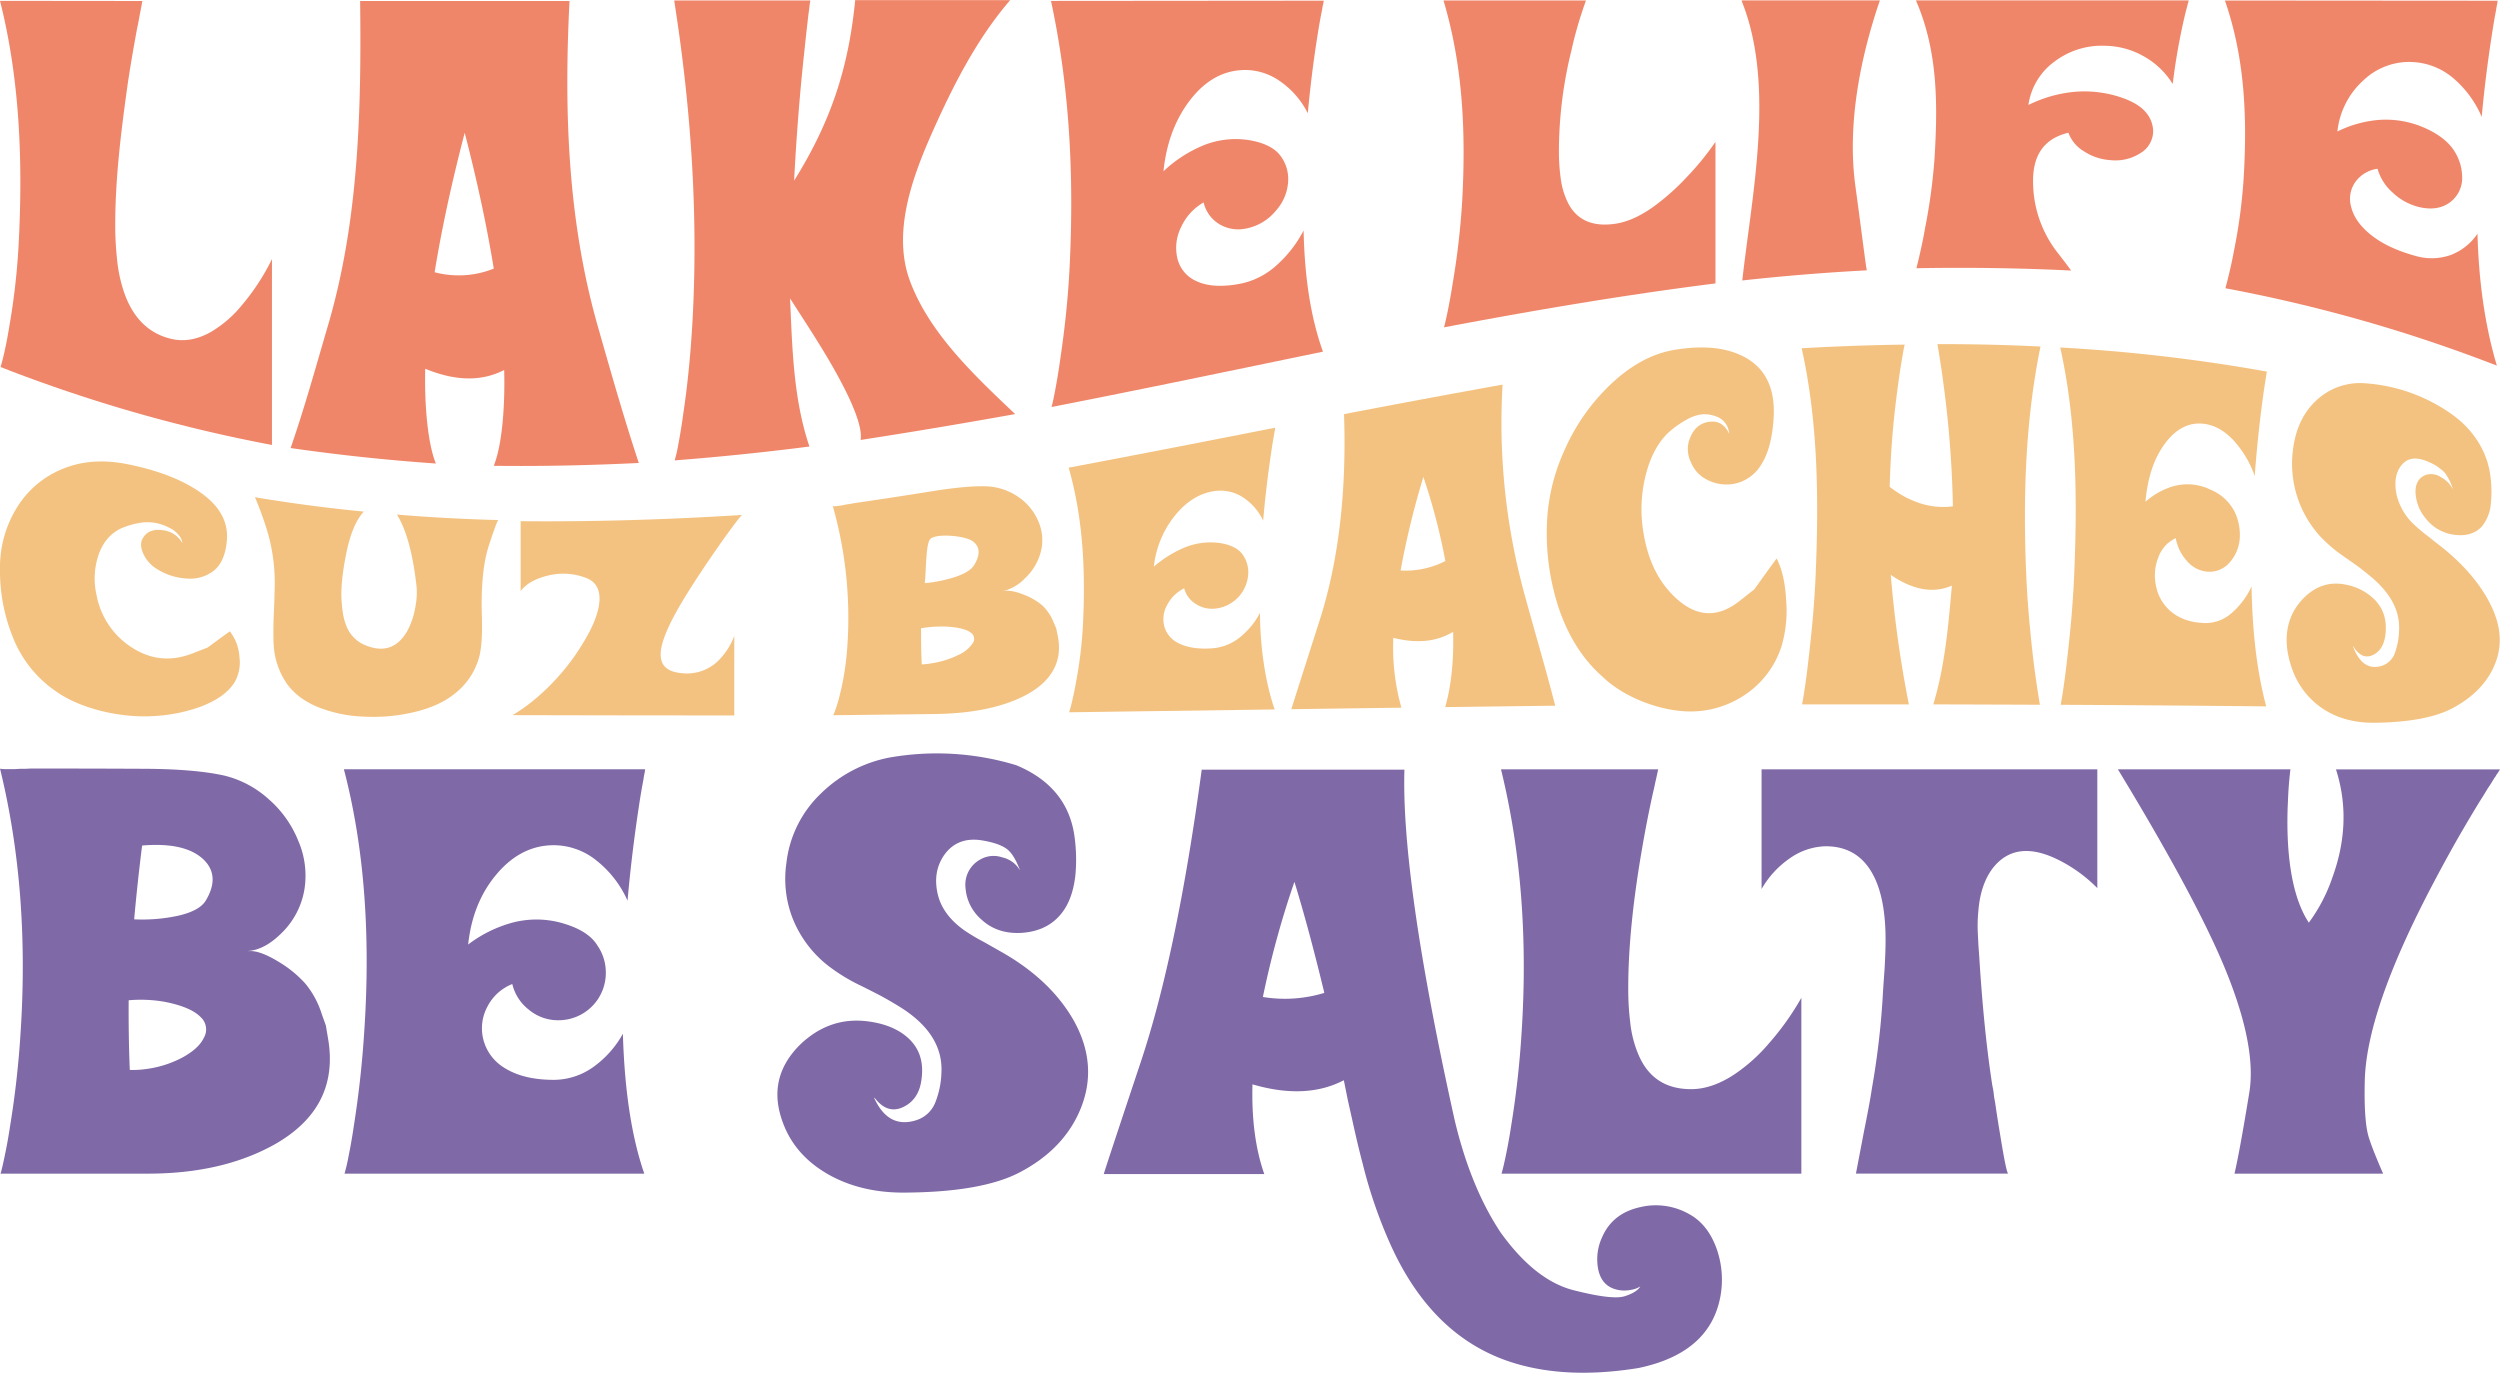
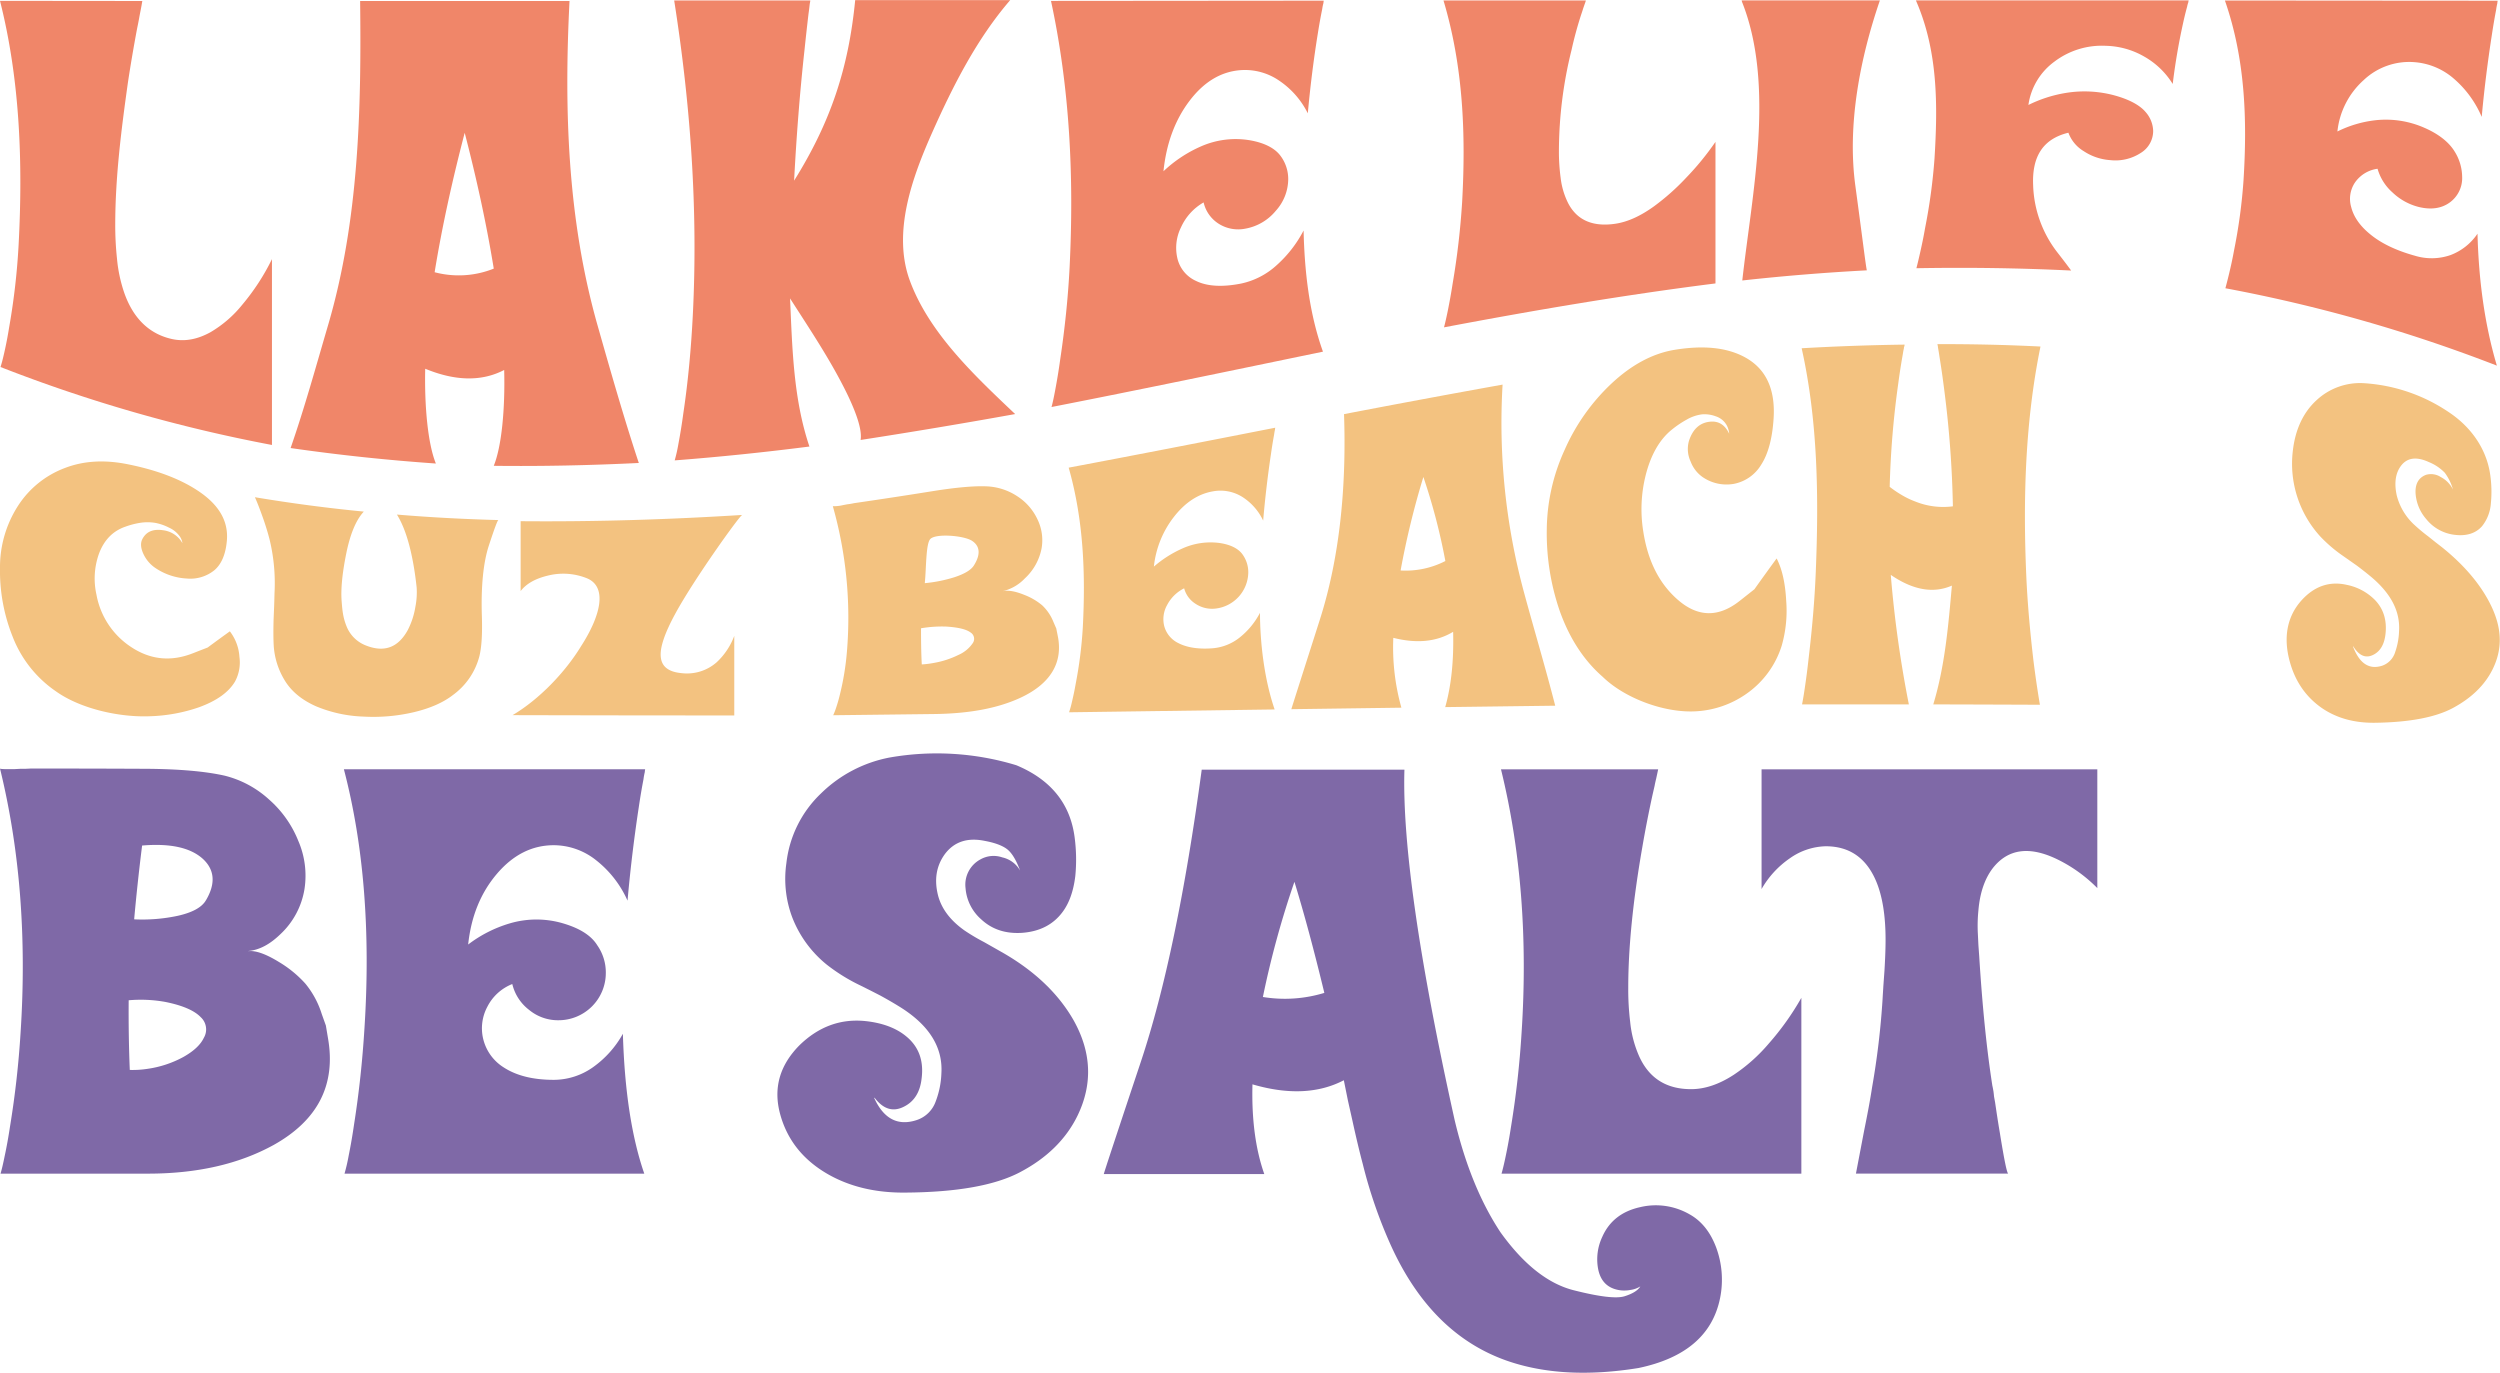
<svg xmlns="http://www.w3.org/2000/svg" id="Objects" viewBox="0 0 830 455.71">
  <defs>
    <style>.cls-1{fill:#f08669;}.cls-2{fill:#f3c280;}.cls-3{fill:#7f69a7;}</style>
  </defs>
  <title>Salty</title>
  <path class="cls-1" d="M74.14,316.72q6.19,1.36,12.78-2.3a38.75,38.75,0,0,0,10.56-9.16,73.93,73.93,0,0,0,9.81-15.08v61.7A504,504,0,0,1,17.17,326c.38-1.16.79-2.73,1.23-4.69.6-2.62,1.16-5.48,1.65-8.57a229.35,229.35,0,0,0,3.13-27.31c1.42-26.86.52-54.53-6.18-81l47.25.05c-.06.32-.23,1.42-.58,3.18-.2,1-.37,1.91-.49,2.6-.2,1.13-.44,2.26-.66,3.35q-1.74,9.26-3.05,17.93c-2.19,15.62-4.18,31.21-4.21,47A104.72,104.72,0,0,0,55.84,290a48.49,48.49,0,0,0,2.47,11.53C61.28,309.88,66.56,315.05,74.14,316.72Z" transform="translate(-17 -204.15)" />
  <path class="cls-1" d="M180.93,358.8c2.63-6.46,3.79-18.91,3.46-31.82-7.37,3.84-16.11,3.77-26.22-.41-.28,12.57.9,25,3.54,31.47-16.19-1.13-32.17-2.82-48.23-5.14,4.66-13.41,8.46-27.24,12.45-40.82,10.21-34.8,11.07-71.51,10.63-107.6l69.52,0c-1.85,36.38-.65,72.73,9.36,107.89,4.32,15.18,8.67,30.47,13.64,45.49C213,358.64,197,359,180.93,358.8ZM161.3,294.53a31.2,31.2,0,0,0,19.63-1.2c-2.47-15.18-5.8-30.21-9.65-45.09C167.3,263.52,163.83,278.94,161.3,294.53Z" transform="translate(-17 -204.15)" />
  <path class="cls-1" d="M302.72,350.22c.49-2.9-.92-7.88-4.33-15-5.35-11.07-12.43-21.6-19.09-32,.74,16.52,1.09,33.35,6.43,49.18C270.88,354.3,256,355.85,241,357a52.56,52.56,0,0,0,1.23-5.46c.6-3.17,1.16-6.6,1.65-10.27,1.61-10.74,2.59-21.78,3.14-32.59,1.76-34.9-.75-69.76-6.19-104.37H286v.24c-.06.31-.11.63-.17.94-.11,1-.24,2.11-.41,3.29q-.66,5.61-1.32,11.92c-1.59,14.44-2.69,28.93-3.46,43.43,12.1-19.36,18.09-37.32,20.28-59.93h51.46c-11.11,12.86-19.06,28.63-25.73,43.58s-13.54,33.48-7.55,49.63c6.43,17.31,21.24,31.24,34.93,44.21Q328.41,346.24,302.72,350.22Z" transform="translate(-17 -204.15)" />
  <path class="cls-1" d="M429,298.3a25.18,25.18,0,0,0,11.79-6.05,40.36,40.36,0,0,0,9-11.57c.32,13.55,1.84,27.4,6.43,40.22-30,6.21-60,12.49-90.12,18.38.38-1.33.78-3.21,1.23-5.63.59-3.12,1.16-6.49,1.65-10.1,1.49-9.92,2.61-20.27,3.14-30.87,1.45-29.51.11-59-6.19-88.23l90.62-.08h-.08v.15a2.18,2.18,0,0,0-.08.61,16.21,16.21,0,0,0-.42,2.06q-.74,3.59-1.4,7.76c-1.43,8.82-2.55,17.79-3.38,26.82a28.2,28.2,0,0,0-9.32-10.72A20.08,20.08,0,0,0,429,227.43c-6.49.45-12.18,3.75-17.07,10.19s-7.72,14.28-8.66,23.39a43.48,43.48,0,0,1,12.46-8.26,28.52,28.52,0,0,1,16.4-2c4.89.88,8.2,2.7,10,5.14a12.81,12.81,0,0,1,2.56,7.7,15.81,15.81,0,0,1-4.13,10.55,16.94,16.94,0,0,1-10.14,5.93,12.08,12.08,0,0,1-8.82-1.64,11.38,11.38,0,0,1-5-7.08,18.11,18.11,0,0,0-7.5,8.26,15.32,15.32,0,0,0-1.24,10.16,10.94,10.94,0,0,0,6.18,7.63C417.79,299.25,422.83,299.51,429,298.3Z" transform="translate(-17 -204.15)" />
  <path class="cls-1" d="M553.39,278.42c4.12-.63,8.38-2.62,12.78-5.8a76.55,76.55,0,0,0,10.55-9.37,93.4,93.4,0,0,0,9.82-12v47c-30.25,3.81-60.19,8.91-90.13,14.58.38-1.41.79-3.22,1.24-5.41.59-2.92,1.15-6,1.65-9.25a255.12,255.12,0,0,0,3.13-26.92c1.24-22.54.4-44.83-6.19-66.94l47.25,0c0,.18-.23.79-.58,1.78-.2.57-.37,1.09-.49,1.48-.2.65-.44,1.31-.66,2-1.15,3.63-2.17,7.35-3,11.13a140.2,140.2,0,0,0-4.2,33.67,65,65,0,0,0,.57,8.8,25.25,25.25,0,0,0,2.48,8.4C540.52,277.23,545.8,279.58,553.39,278.42Z" transform="translate(-17 -204.15)" />
  <path class="cls-1" d="M595.44,297.27c3.17-28.51,11-64.61-.08-92.47a1.07,1.07,0,0,1-.08-.37l-.09-.14h45.93C634.54,223.5,630.2,245.64,633,266c2.24,16.48,3.46,26.64,3.79,27.9Q616.05,295,595.44,297.27Z" transform="translate(-17 -204.15)" />
  <path class="cls-1" d="M703.71,248.21c-8.25,2-12.12,7.68-11.71,17.39a38.3,38.3,0,0,0,8.16,22.49c1.82,2.34,3.3,4.28,4.46,5.88-17.17-.84-34.2-1.07-51.38-.77.39-1.44.79-3.17,1.24-5.16.58-2.57,1.16-5.31,1.65-8.18a189.21,189.21,0,0,0,3.13-23.13c1.08-17.62,1.19-35.58-6.18-52.44l90.62,0h-.08v.12a1.19,1.19,0,0,0-.08.45,9.36,9.36,0,0,0-.42,1.53q-.74,2.66-1.4,5.74c-1.43,6.52-2.56,13.14-3.38,19.9A26.37,26.37,0,0,0,729,223a26.65,26.65,0,0,0-12.86-3.64,26.05,26.05,0,0,0-17.07,5.25A21.54,21.54,0,0,0,690.43,239a43.84,43.84,0,0,1,12.45-4,38.18,38.18,0,0,1,16.41.9c4.88,1.37,8.21,3.28,10,5.39a9.87,9.87,0,0,1,2.56,6.35,8.55,8.55,0,0,1-4.13,7.29,15.36,15.36,0,0,1-10.14,2.38,18.12,18.12,0,0,1-8.82-3A11.91,11.91,0,0,1,703.71,248.21Z" transform="translate(-17 -204.15)" />
  <path class="cls-1" d="M818.74,289.05a19.08,19.08,0,0,0,11.79-.2,18.82,18.82,0,0,0,9-7.11c.38,14.77,2.21,29.6,6.43,43.8a504.86,504.86,0,0,0-90.13-25.69q.57-2.09,1.24-4.88c.58-2.4,1.15-5,1.65-7.77a179.92,179.92,0,0,0,3.13-23.2c1.25-20.07.6-40.18-6.18-59.68l90.62.07h-.09v.17a3,3,0,0,0-.08.65,21.68,21.68,0,0,0-.41,2.22q-.74,3.84-1.4,8.22c-1.43,9.23-2.56,18.29-3.38,27.31a34.62,34.62,0,0,0-9.32-12.75,22.44,22.44,0,0,0-12.86-5.41,22,22,0,0,0-17.07,6,26.61,26.61,0,0,0-8.66,17,38,38,0,0,1,12.45-3.71,31.66,31.66,0,0,1,16.41,2.48c4.88,2.12,8.19,4.85,10,7.79a16.12,16.12,0,0,1,2.55,8.38,10,10,0,0,1-4.12,8.64c-2.77,2-6.18,2.45-10.14,1.52a19.48,19.48,0,0,1-8.82-4.82,16.53,16.53,0,0,1-5-7.9,10.86,10.86,0,0,0-7.51,4.58,9.73,9.73,0,0,0-1.24,8.15q1.23,4.84,6.19,8.92C807.5,284.93,812.52,287.33,818.74,289.05Z" transform="translate(-17 -204.15)" />
  <path class="cls-2" d="M93.31,413.75a15.43,15.43,0,0,1,3.18,8.48,13.36,13.36,0,0,1-1.5,8.25c-2.16,3.58-6.12,6.36-11.86,8.46a54.69,54.69,0,0,1-16.24,3c-9.86.44-23-2.33-31.34-8.28a39,39,0,0,1-14.3-18A58.92,58.92,0,0,1,17,392.72a37.62,37.62,0,0,1,5.93-20.56A31.77,31.77,0,0,1,38.61,359.5c6.36-2.43,13.3-2.73,20.79-1.22,9.28,1.86,16.9,4.67,22.85,8.5,7.33,4.71,10.68,10.27,10.06,17-.42,4.52-1.83,7.71-4.12,9.67A12.71,12.71,0,0,1,79,396.22,20.54,20.54,0,0,1,68.7,392.8a11.39,11.39,0,0,1-3.93-4.42c-1-2-1.23-3.75-.56-5.14,1.25-2.55,3.57-3.56,6.93-3.05a8.55,8.55,0,0,1,6.43,4.3v.05a5,5,0,0,0-.81-2.2,8.78,8.78,0,0,0-3.62-3,16.9,16.9,0,0,0-4.56-1.59,15.83,15.83,0,0,0-5.18,0A26.51,26.51,0,0,0,58.65,379q-6.24,2.13-8.8,9a24.48,24.48,0,0,0-.82,13.6A26.39,26.39,0,0,0,60.59,419c6.61,4.35,13.46,4.81,20.54,2,3.21-1.26,4.81-1.87,4.81-1.87S88.39,417.3,93.31,413.75Z" transform="translate(-17 -204.15)" />
  <path class="cls-2" d="M182.48,376.81c-.3,0-1.36,2.92-3.19,8.5s-2.63,13.6-2.31,23.37c.19,5.86-.07,10.24-.81,13.29a23.09,23.09,0,0,1-8.68,12.84c-3.33,2.61-7.75,4.53-13.24,5.82a58.8,58.8,0,0,1-16.55,1.43A44.58,44.58,0,0,1,122,438.67q-7.43-3.26-10.74-9.08a25.14,25.14,0,0,1-3.37-10.85c-.15-2.43-.15-5.39-.06-8.86.07-1.75.11-2.63.18-4.39s.08-2.66.13-4.44a61.63,61.63,0,0,0-1.63-17.75c-.54-2.12-1.21-4.33-2-6.62-1-2.82-1.92-5.32-2.88-7.45,12,2,24.09,3.61,36.16,4.77-2.58,2.75-4.53,7.45-5.84,13.94s-1.83,11.72-1.53,15.76c.12,1.66.26,3.06.44,4.13a19.69,19.69,0,0,0,1.18,4.22,11.26,11.26,0,0,0,6.5,6.42q9.1,3.58,13.86-5.18a25.6,25.6,0,0,0,2.5-7.64,24.9,24.9,0,0,0,.43-6.45c-1.16-10.74-3.33-19-6.49-24.11l-.06-.1C160,375.92,171.26,376.52,182.48,376.81Z" transform="translate(-17 -204.15)" />
  <path class="cls-2" d="M263.46,375.11c-.21,0-.95.89-2.24,2.58s-3,4.05-4.81,6.59c-4.75,6.77-8.83,12.87-12.24,18.48-4.49,7.39-7,12.84-7.68,16.87-.78,5,1.48,7.49,6.74,8a14.94,14.94,0,0,0,11.62-3.53,22.77,22.77,0,0,0,5.93-8.85v26.43q-36.81,0-73.62-.1c8.8-5.18,17.46-14.21,22.73-22.86,3.41-5.29,5.43-10,6-13.81.65-4.42-.75-7.47-4.12-8.81a21,21,0,0,0-12.8-.87c-4.21,1-7.24,2.7-9.12,5.16V377.19C214.45,377.41,238.9,376.65,263.46,375.11Z" transform="translate(-17 -204.15)" />
  <path class="cls-2" d="M368.18,415.3c1.79,8.76-2.34,15.84-12.36,20.49-7.88,3.66-17.47,5.28-28.66,5.42l-33.54.4a21.24,21.24,0,0,0,.94-2.4c.44-1.29.87-2.74,1.25-4.33a89.58,89.58,0,0,0,2.37-14.37,135.82,135.82,0,0,0-4.68-48.3,13.19,13.19,0,0,0,3.43-.37l1.25-.24c.33-.05.72-.09,1.13-.16.77-.13,1.2-.23,1.25-.24q13.72-2,26.16-4c7.53-1.2,13.53-1.77,17.92-1.58a19.91,19.91,0,0,1,10.12,3.3,18.31,18.31,0,0,1,6.61,7.51,15.82,15.82,0,0,1,1.44,9.75,18.25,18.25,0,0,1-5.56,10,14.85,14.85,0,0,1-7.05,4.17h-.07l-.12.07c1.66-.39,4.05,0,7.06,1.23a20.86,20.86,0,0,1,5.93,3.46,15.36,15.36,0,0,1,3.74,5.53c.61,1.42.94,2.15.94,2.15S367.85,413.64,368.18,415.3Zm-41.09,8.93a29.67,29.67,0,0,0,8.12-2.65,11.08,11.08,0,0,0,4.68-3.81,2.49,2.49,0,0,0-.68-3.65c-1.46-1.09-4.2-1.71-8.12-1.95a41.21,41.21,0,0,0-8.31.57c0,4.28.05,8.25.25,12A30.21,30.21,0,0,0,327.09,424.23Zm13.3-32.44c2.21-3.56,2-6.33-.68-8.09s-12.07-2.53-13.87-.57c-1.49,1.63-1.31,10-1.81,14.63a47.12,47.12,0,0,0,9.93-2C337.32,394.64,339.48,393.33,340.39,391.79Z" transform="translate(-17 -204.15)" />
  <path class="cls-2" d="M419.57,419.38a16.56,16.56,0,0,0,8.93-3.52,25.47,25.47,0,0,0,6.81-8.25c.05,10.38,1.48,22.18,4.87,32.08l-68.25.94a31.86,31.86,0,0,0,.93-3.34c.44-1.85.88-3.87,1.25-6a142.1,142.1,0,0,0,2.38-18.81c.93-17.73.29-35.54-4.69-53.07,22.9-4.31,45.76-8.78,68.63-13.27h-.07v.12a2.37,2.37,0,0,0-.06.52,17.65,17.65,0,0,0-.31,1.76c-.38,2-.73,4.23-1.06,6.55q-1.64,11.07-2.56,21.9a18.77,18.77,0,0,0-7.06-7.95,13.71,13.71,0,0,0-9.74-1.74c-4.91.88-9.22,3.78-12.92,8.57a32.33,32.33,0,0,0-6.56,16.39,37.84,37.84,0,0,1,9.43-6,22.73,22.73,0,0,1,12.42-1.83c3.7.55,6.21,1.89,7.56,3.76a10.08,10.08,0,0,1,1.93,6,12.26,12.26,0,0,1-10.8,12,9.9,9.9,0,0,1-6.68-1.56,8.68,8.68,0,0,1-3.81-5.16,12.85,12.85,0,0,0-5.68,5.59,9.56,9.56,0,0,0-.94,6.94,8.82,8.82,0,0,0,4.69,5.66C411.06,419.13,414.87,419.74,419.57,419.38Z" transform="translate(-17 -204.15)" />
  <path class="cls-2" d="M496.81,438.91c2-7,2.88-15.46,2.63-25-5.58,3.38-12.2,3.93-19.86,2a74.19,74.19,0,0,0,2.68,23.19l-36.53.5c.09-.39,3.18-10.05,9.43-29.63,6.95-21.73,8.84-45.58,8.06-68.33q26.29-5.06,52.64-9.8A215.09,215.09,0,0,0,523,400.94c3.34,12.33,7.12,24.93,10.33,37.5ZM482,393.55a28.83,28.83,0,0,0,14.86-3.14,201.65,201.65,0,0,0-7.3-27.9A275.1,275.1,0,0,0,482,393.55Z" transform="translate(-17 -204.15)" />
  <path class="cls-2" d="M606.84,389.56c1.79,3.43,2.87,8.11,3.18,14.09a42.07,42.07,0,0,1-1.5,14.89,30.59,30.59,0,0,1-11.86,16.06,32.14,32.14,0,0,1-16.24,5.68c-10.33.74-23.82-4.11-31.34-11.44-6.33-5.52-11.09-12.92-14.3-22A79.33,79.33,0,0,1,530.53,380a64.82,64.82,0,0,1,5.93-26.49,67.54,67.54,0,0,1,15.68-22.14c6.37-5.92,13.3-9.83,20.79-11.07,9.28-1.53,16.9-.86,22.85,2.18,7.33,3.74,10.68,10.56,10.06,20.55-.42,6.69-1.83,11.88-4.12,15.39a13.57,13.57,0,0,1-9.18,6.39,14,14,0,0,1-10.31-2.3,11,11,0,0,1-3.93-5.11,9.81,9.81,0,0,1-.56-6.89c1.25-3.86,3.57-6,6.93-6.35,2.86-.32,5,1,6.43,4v.08a7.19,7.19,0,0,0-.81-2.86,6.39,6.39,0,0,0-3.62-3,10.68,10.68,0,0,0-4.56-.67,13.67,13.67,0,0,0-5.18,1.78,32.41,32.41,0,0,0-4.75,3.2c-4.16,3.27-7.1,8.47-8.8,15.18a46.31,46.31,0,0,0-.81,18.75c1.54,9.94,5.41,17.43,11.55,22.73,6.61,5.72,13.46,5.87,20.54.23l4.81-3.8S601.92,396.29,606.84,389.56Z" transform="translate(-17 -204.15)" />
  <path class="cls-2" d="M694.44,319.2c-5.1,24.95-5.79,50.43-4.74,75.51.4,9.56,1.29,19.16,2.37,28.48.42,3.36.86,6.54,1.31,9.51.34,2.23.63,4.05.88,5.43q-17.7-.08-35.41-.12c3.89-12.86,5-26.14,6.18-39.44-6.16,2.7-12.92,1.49-20.29-3.56a383.62,383.62,0,0,0,6,43q-17.73,0-35.46,0,.43-2.13.93-5.57c.45-3,.88-6.29,1.25-9.7,1.13-9.49,2-19.16,2.38-28.77,1-24.59.74-49.86-4.69-74.2,11.37-.65,22.78-1.06,34.16-1.21v.22l-.06.3-.13.37c0,.34-.11.72-.19,1.11s-.16,1-.25,1.49q-.81,4.53-1.49,9.66a298.83,298.83,0,0,0-2.81,34.07,36.35,36.35,0,0,0,3.62,2.49,27.78,27.78,0,0,0,4.81,2.36,24.8,24.8,0,0,0,12.55,1.62A351,351,0,0,0,662.54,334q-.75-6-1.63-11.41c-.16-1.1-.33-2.12-.5-3.06,0-.3-.08-.57-.12-.82l-.06-.22v-.08C671.62,318.37,683.07,318.63,694.44,319.2Z" transform="translate(-17 -204.15)" />
-   <path class="cls-2" d="M748.77,411a13,13,0,0,0,8.93-3.14,25.9,25.9,0,0,0,6.81-9c.26,13.35,1.43,26.86,4.87,39.81q-34.12-.36-68.25-.53c.29-1.32.59-3.19.93-5.56.44-3.05.88-6.34,1.25-9.82,1.13-9.55,2-19.25,2.37-28.92,1-24.65.73-49.93-4.68-74.32a563,563,0,0,1,68.63,8h-.07v.14a2.76,2.76,0,0,0-.06.57,19.11,19.11,0,0,0-.31,1.91q-.57,3.31-1.06,7.19-1.64,12.24-2.56,24.85a34.7,34.7,0,0,0-7.06-11.86c-3-3.19-6.24-5-9.74-5.46-4.91-.61-9.22,1.52-12.93,6.46s-5.84,11.38-6.55,19.43a24,24,0,0,1,9.43-5.22,17.58,17.58,0,0,1,12.42,1.3,15.69,15.69,0,0,1,7.56,6.83,17.3,17.3,0,0,1,1.93,7.83,13.46,13.46,0,0,1-3.12,9.09,8.88,8.88,0,0,1-7.68,3.37,10,10,0,0,1-6.68-3.46,15.28,15.28,0,0,1-3.81-7.67,11,11,0,0,0-5.68,6.16,16.21,16.21,0,0,0-.94,9.29,14.73,14.73,0,0,0,4.69,8.59C740.25,409.44,744.07,410.8,748.77,411Z" transform="translate(-17 -204.15)" />
  <path class="cls-2" d="M827.76,385.85c7.16,5.76,12.48,11.95,15.86,18.53,4.09,8,4.38,15.06.88,22.07-2.62,5.23-7,9.45-13.12,12.75-5.7,3.07-14.39,4.78-26,4.91-6.81.07-12.81-1.55-17.86-5.13-5.58-4-9.17-9.69-10.74-16.93s-.13-13.66,4.37-18.63c4.28-4.72,9.33-6.37,14.92-5.11a18.21,18.21,0,0,1,9.49,5.11c2.79,2.95,3.9,6.64,3.44,11.09-.36,3.47-1.69,5.83-4,7-2.49,1.3-4.74.43-6.74-2.8,0,.09,0,.12-.06.06l-.07-.07v-.07c2.17,5.81,5.41,7.92,9.74,6.54a6.87,6.87,0,0,0,4.31-4.47,23.42,23.42,0,0,0,1.31-7.1c.38-6.66-2.83-12.63-9.61-18.21q-1.81-1.5-4.31-3.39l-2.25-1.58-2.25-1.58a47.63,47.63,0,0,1-7.68-6.52,35.8,35.8,0,0,1-9.18-28.4c.79-7.09,3.42-12.81,7.87-16.89a21.21,21.21,0,0,1,15.61-5.67,56.51,56.51,0,0,1,28.85,10c7.82,5.39,12.36,13,13.3,21.07a38.57,38.57,0,0,1,.13,8.8,13.7,13.7,0,0,1-2.94,7.63c-2.08,2.34-5.1,3.33-9,2.86a14.18,14.18,0,0,1-9.49-5.2,14.48,14.48,0,0,1-3.56-8.43c-.22-3.2.94-5.32,3.43-6.29a5.94,5.94,0,0,1,4.94.74,9.17,9.17,0,0,1,4.05,4.17,17.21,17.21,0,0,0-2.74-5.62,15.4,15.4,0,0,0-5.25-3.52c-4-1.84-7.09-1.55-9.18,1.1-1.92,2.44-2.42,5.84-1.5,10a19.91,19.91,0,0,0,6.06,9.93,56.19,56.19,0,0,0,4.44,3.68l2.3,1.84Z" transform="translate(-17 -204.15)" />
  <path class="cls-3" d="M125.92,549q3.92,22.95-18,35.24-17.31,9.56-41.8,9.56H17.18c.43-1.46.88-3.4,1.37-5.83.67-3.09,1.27-6.46,1.82-10.1A310,310,0,0,0,23.83,547q3.09-47.18-6.83-87.7c.06.19,1.73.25,5,.19l1.82-.1h1.64l1.82-.09q20,0,38.16.09,16.49.11,26.14,2.28a34,34,0,0,1,14.75,7.92A36,36,0,0,1,116,483.24a29.06,29.06,0,0,1,2.1,16A26.23,26.23,0,0,1,110,514.39q-5.1,4.92-10.29,5.46H99.6l-.18.1c2.42-.31,5.86.91,10.29,3.64a37.76,37.76,0,0,1,8.65,7.1,29.93,29.93,0,0,1,5.46,10.11l1.37,3.83S125.43,546.08,125.92,549ZM66,559a35.15,35.15,0,0,0,11.84-3.91q5.19-2.91,6.83-6.38a5.5,5.5,0,0,0-1-6.83q-3.18-3.36-11.84-5.1a45.79,45.79,0,0,0-12.11-.54q-.09,12,.37,23.13A32.69,32.69,0,0,0,66,559Zm19.4-56q4.83-8.2-1-13.66-6.19-5.66-20.22-4.47-1.55,12.39-2.64,24.5A56.3,56.3,0,0,0,76,508.2Q83.39,506.55,85.39,503Z" transform="translate(-17 -204.15)" />
  <path class="cls-3" d="M200.87,562.66a22.62,22.62,0,0,0,13-4.19,33.56,33.56,0,0,0,9.93-11.11q.81,28.23,7.1,46.44H131.38a59.44,59.44,0,0,0,1.37-5.92q1-4.92,1.82-10.56Q137,561.84,138,545.54q3.09-48.09-6.83-86h100v.18a3,3,0,0,0-.09.73,22.77,22.77,0,0,0-.45,2.46c-.55,2.85-1.07,5.92-1.55,9.19q-2.37,15.58-3.74,31.06a35.24,35.24,0,0,0-10.29-13.3,22.65,22.65,0,0,0-14.2-5.1q-10.76,0-18.85,9.47t-9.57,23.5a42.74,42.74,0,0,1,13.76-7,31.23,31.23,0,0,1,18.12.09q8.1,2.46,11,7.19a15.71,15.71,0,0,1,2.82,9.11,15.69,15.69,0,0,1-15.75,15.75,15.05,15.05,0,0,1-9.75-3.46,15.25,15.25,0,0,1-5.55-8.56,15.77,15.77,0,0,0-8.29,7.56,15.14,15.14,0,0,0-1.37,10.66,15.4,15.4,0,0,0,6.83,9.47Q190.58,562.66,200.87,562.66Z" transform="translate(-17 -204.15)" />
  <path class="cls-3" d="M350.31,520.67q15.66,9.12,23.13,22.22,8.93,15.95,1.28,31.7-5.75,11.74-19.13,18.76-12.48,6.55-37.88,6.74-14.94.18-26-6.2Q279.46,586.79,276,574t6.37-22.77q9.48-9.28,21.77-8.1,8.75.9,13.84,5.19,6.11,5.1,5,13.84-.74,6.82-5.83,9.38-5.46,2.82-9.83-3c0,.13,0,.16-.09.1l-.1-.1v-.09q4.74,10.67,14.21,7.56a10,10,0,0,0,6.28-6.1,28.91,28.91,0,0,0,1.92-9.38q.81-13.11-14-22.22c-1.76-1.09-3.85-2.31-6.28-3.64L306,533l-3.28-1.64a60,60,0,0,1-11.2-6.92A37.63,37.63,0,0,1,280,508.65a36.31,36.31,0,0,1-1.92-17.94,37.74,37.74,0,0,1,11.48-23.13,44.41,44.41,0,0,1,22.77-11.93,90.65,90.65,0,0,1,42.07,2.55q17.29,7.2,19.4,24.13A56.38,56.38,0,0,1,374,495q-.92,7.56-4.28,12-4.56,6.11-13.11,6.83-8.39.64-13.85-4.46A15.33,15.33,0,0,1,337.56,499a9.51,9.51,0,0,1,5-9.56,8.84,8.84,0,0,1,7.19-.64,9.07,9.07,0,0,1,5.92,4.37c-1.21-3.28-2.55-5.55-4-6.83s-4.07-2.34-7.65-3q-8.75-1.83-13.39,4.46-4.18,5.82-2.19,13.66,1.74,6.65,8.84,11.65a67,67,0,0,0,6.46,3.83l3.37,1.91Z" transform="translate(-17 -204.15)" />
  <path class="cls-3" d="M586.73,618.21A30.86,30.86,0,0,1,588.09,635q-3.65,18.4-27.05,23.32-25.21,4.1-43.89-2.46-25-8.84-38.34-38.16a157.58,157.58,0,0,1-9.38-27.14q-1.64-6.18-3.37-14.11l-1.55-6.92-1.36-6.74q-12.57,6.56-30.33,1.36-.46,17.31,3.92,29.78H383.46q.27-1.18,12.29-37.24t20.22-97h67.3Q482.18,496,499.94,576q5.28,22.23,15.21,37.25,11.48,16,24.31,19.26t16.89,2c2.71-.85,4.45-1.94,5.24-3.28a8.29,8.29,0,0,1-3.28,1.18,10.29,10.29,0,0,1-2,.19,9.73,9.73,0,0,1-1.55-.1q-6-.9-7.19-7.1a17.45,17.45,0,0,1,1.36-10.56q3.47-7.92,12.66-9.93a22.4,22.4,0,0,1,16.3,2.37Q583.82,610.55,586.73,618.21ZM436.28,535.15a44.93,44.93,0,0,0,20.4-1.36q-5.1-21.13-9.93-36.88A305.92,305.92,0,0,0,436.28,535.15Z" transform="translate(-17 -204.15)" />
  <path class="cls-3" d="M578.44,565.75q6.82,0,14.11-4.73a55.87,55.87,0,0,0,11.66-10.38,90.06,90.06,0,0,0,10.84-15.21V593.8H515.51q.63-2.19,1.37-5.74,1-4.72,1.82-10.1a310,310,0,0,0,3.46-30.88q3.09-47.07-6.83-87.51h52.18c-.06.3-.27,1.3-.64,3q-.36,1.46-.54,2.46c-.25,1.09-.49,2.16-.73,3.19q-1.92,8.83-3.37,17.3-4.65,26.69-4.65,46.54a89.09,89.09,0,0,0,.64,11.38A37.22,37.22,0,0,0,561,554.37Q565.87,565.76,578.44,565.75Z" transform="translate(-17 -204.15)" />
  <path class="cls-3" d="M713.31,459.57V499a48.48,48.48,0,0,0-12.75-9.29q-14.29-7.2-22,2.73-4,5.28-4.73,14a50.35,50.35,0,0,0-.18,7.74l.18,3.73.27,3.74q1.55,24.95,4.37,43c.06.18.18.82.37,1.91l.09.73.09.91.36,2c.55,3.77,1.06,7.08,1.55,9.93q2.19,13.67,2.82,13.66H633.17l2.73-14.3c1.1-5.4,2-10.2,2.64-14.39a264.59,264.59,0,0,0,3.46-29c.06-1.1.16-2.65.28-4.65l.36-5c.24-4,.37-7.43.37-10.29q0-12.11-3.19-19.58-4.92-11.47-16.67-11.47a21.44,21.44,0,0,0-11.93,4,31.07,31.07,0,0,0-9.38,10.2V459.57Z" transform="translate(-17 -204.15)" />
-   <path class="cls-3" d="M802.1,563.2q-.27,11.74,1,17.31.81,3.45,5.09,13.29H758.85q1.73-7.38,4.91-26.86,2.64-16-8.83-43.08-10-23.49-34.79-64.29h57.28c-.42,3.52-.7,7-.82,10.56a131.27,131.27,0,0,0,0,13.75q1,17.58,6.93,26.59a55.14,55.14,0,0,0,7.83-15q6.74-18.58,1.18-35.88H847l-.46.73-.27.45-.36.46a7.12,7.12,0,0,1-.82,1.27c-.67,1.15-1.4,2.31-2.19,3.46q-1.36,2.28-2.82,4.55-3.65,6-7.1,12-4.29,7.56-8.11,14.84Q802.55,539.62,802.1,563.2Z" transform="translate(-17 -204.15)" />
</svg>